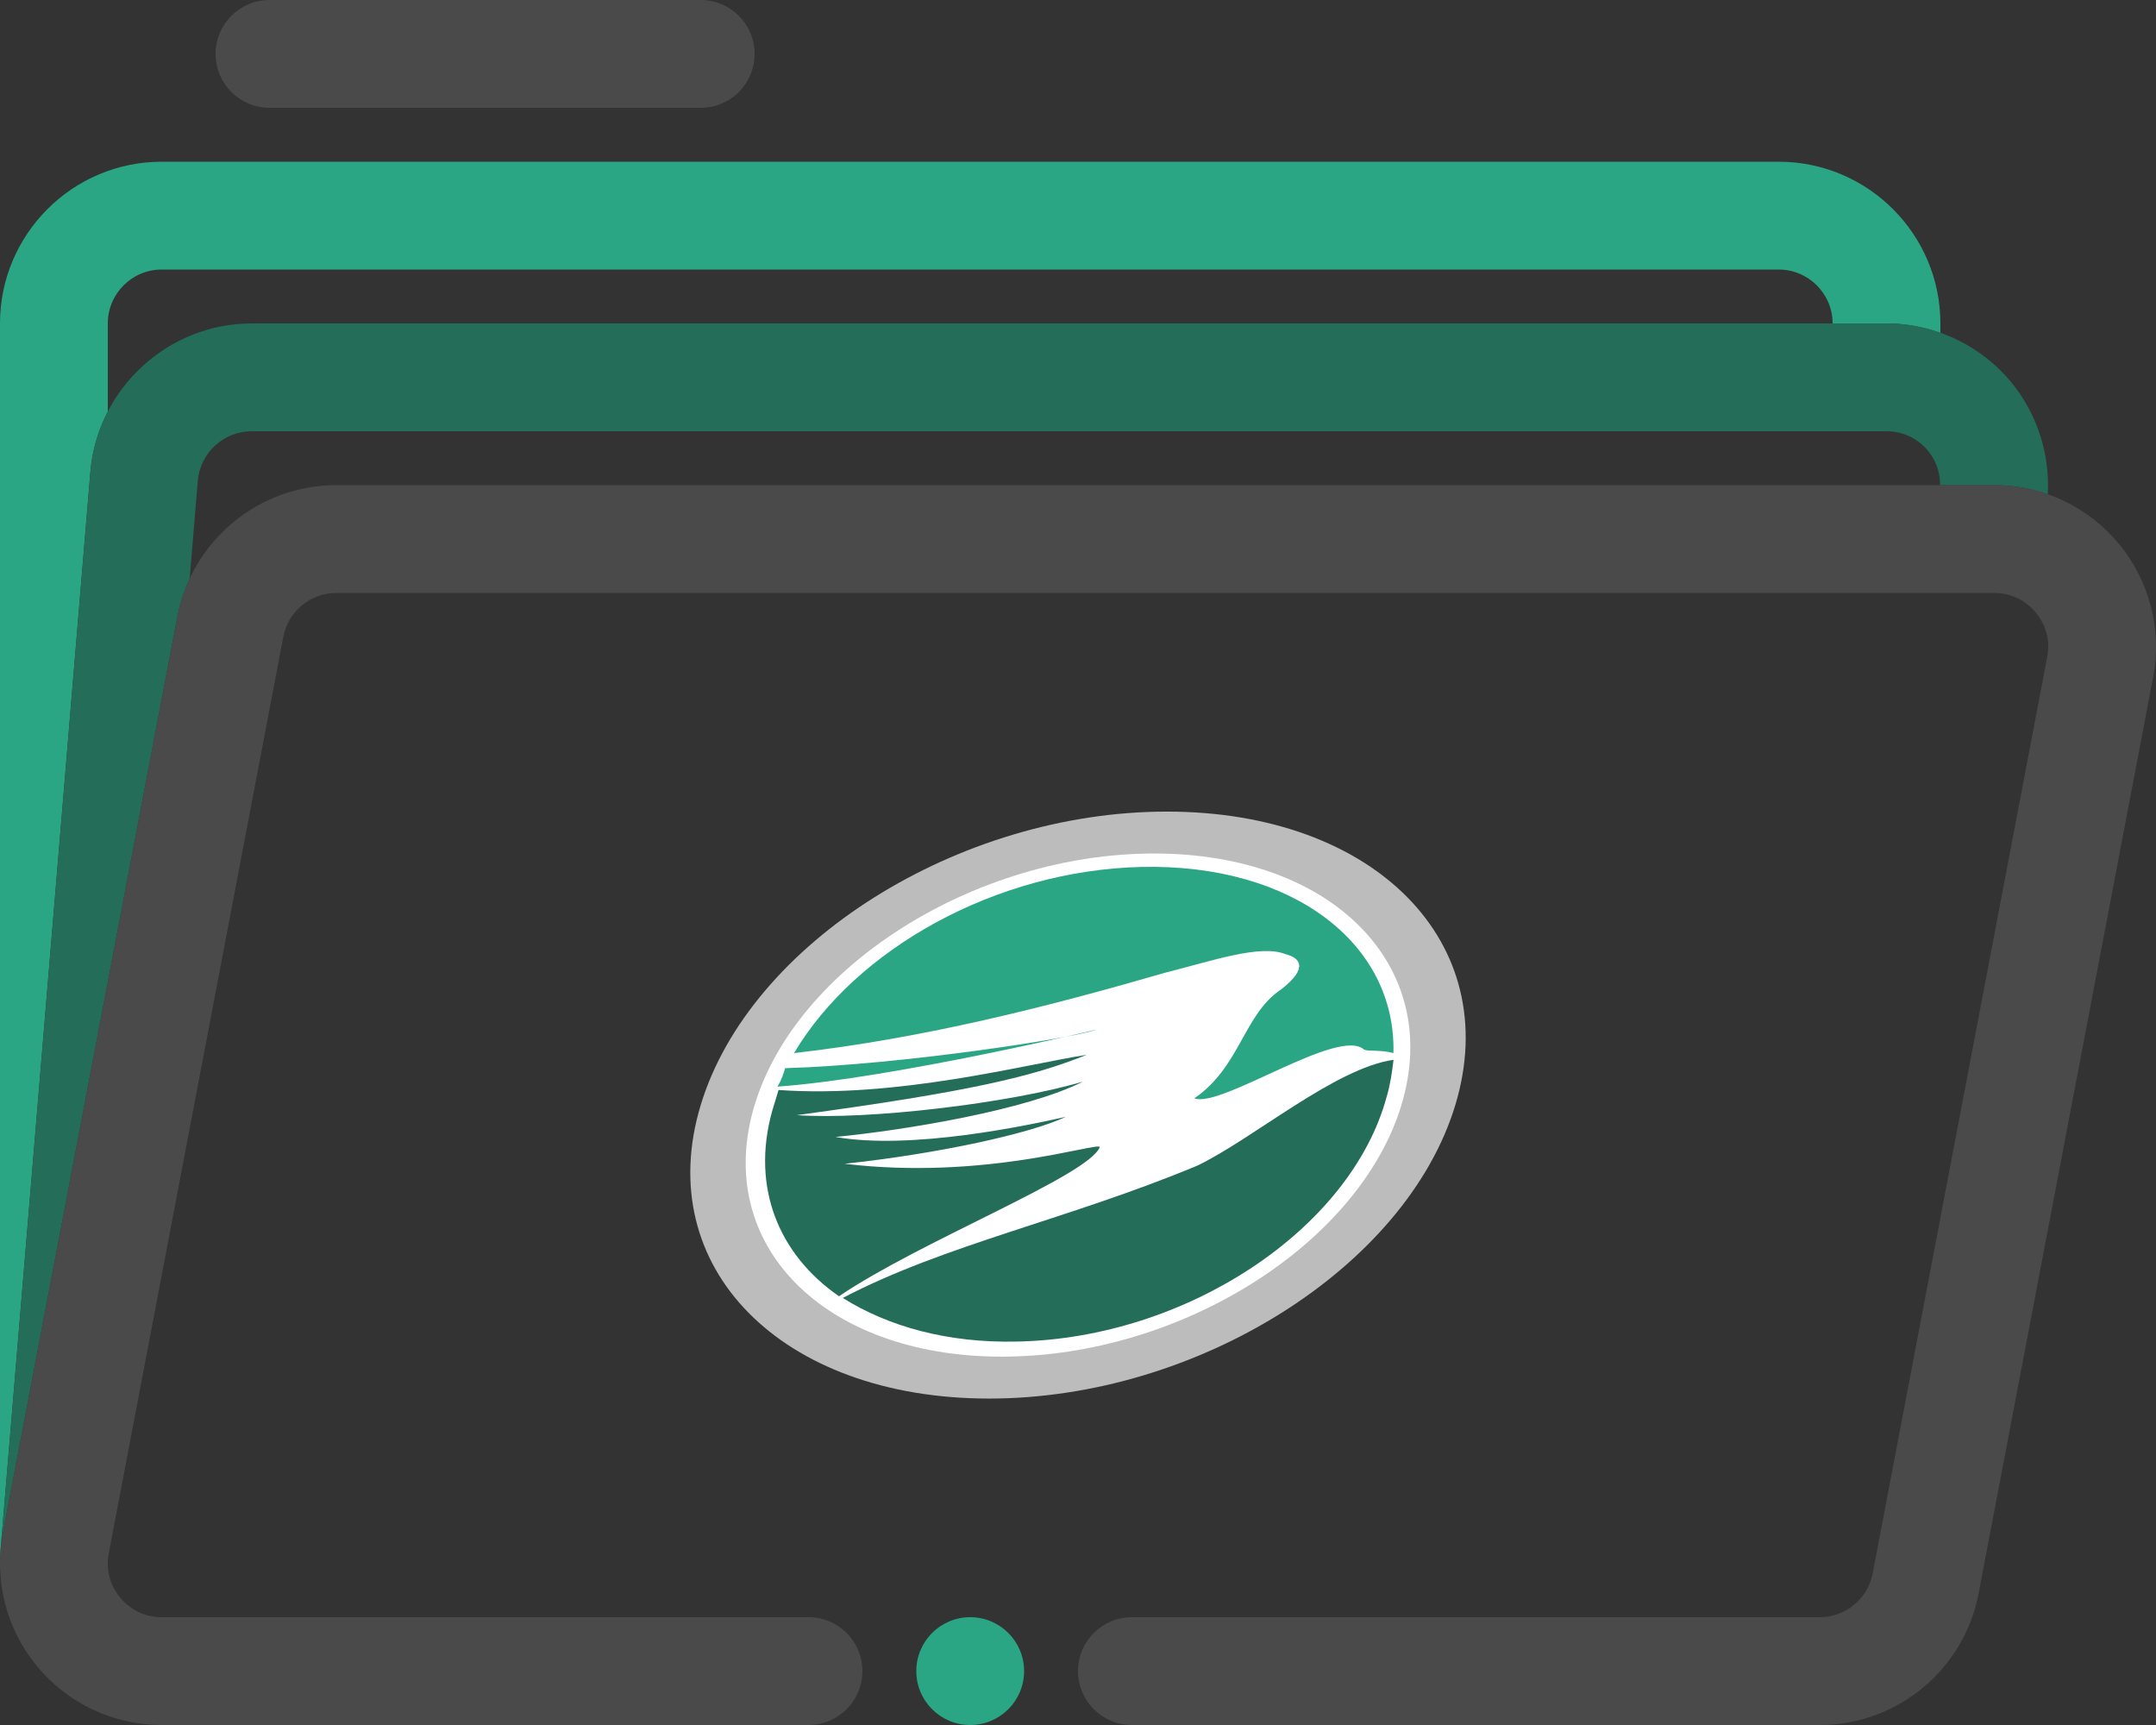
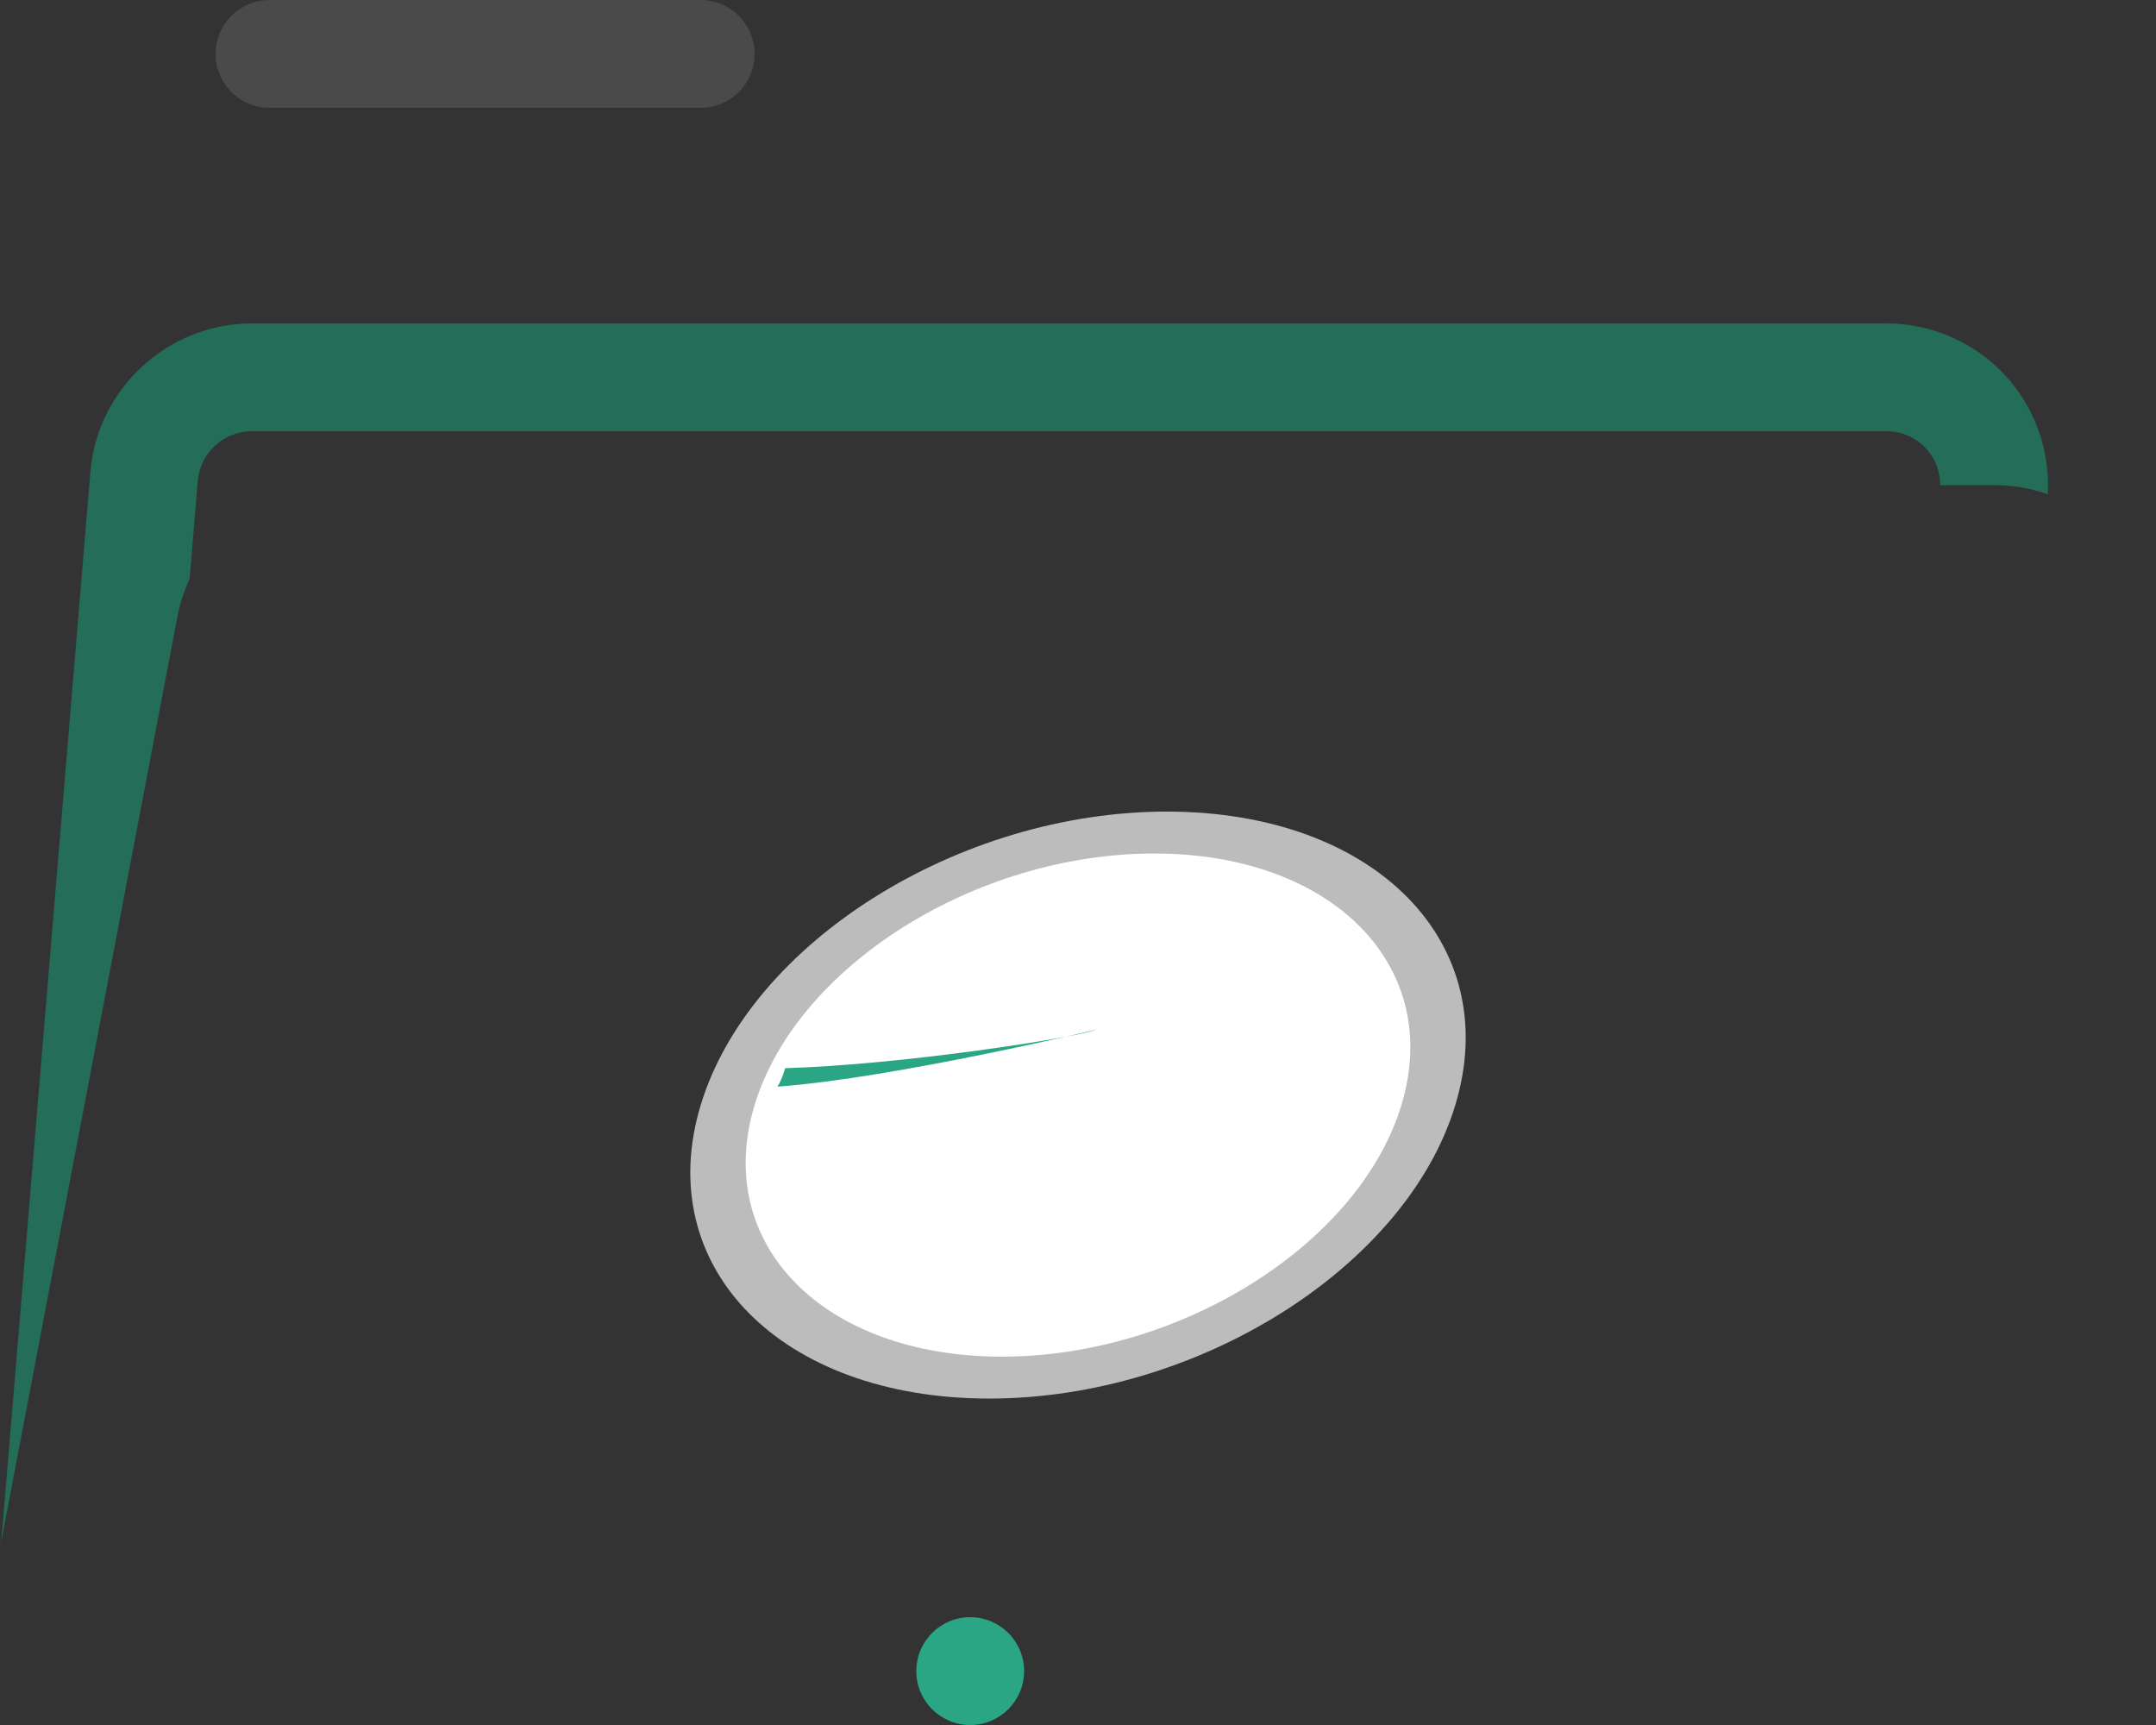
<svg xmlns="http://www.w3.org/2000/svg" width="100" height="80" viewBox="0 0 100 80" fill="none">
  <rect x="0" y="0" width="100" height="80" fill="#333333" stroke="none" />
-   <path d="M0.027 71.896C0.027 71.89 0.026 71.884 0.026 71.877L4.193 21.877C4.276 20.879 4.561 19.938 5 19.09V15C5 13.622 6.122 12.5 7.5 12.5H82.5C83.878 12.5 85 13.622 85 15H87.499C88.359 15 89.203 15.157 90 15.44V15C90 10.864 86.636 7.5 82.5 7.5H7.5C3.364 7.5 0 10.864 0 15V72.5C0 72.517 0.005 72.532 0.005 72.549C0.004 72.332 0.009 72.114 0.027 71.896Z" fill="#2AA684" />
  <path d="M0.134 71.097L8.229 28.597C8.346 27.981 8.541 27.398 8.796 26.849L9.175 22.293C9.283 21.007 10.377 20 11.667 20H87.5C88.207 20 88.861 20.287 89.34 20.807C89.771 21.276 89.989 21.872 89.987 22.5H92.498C93.356 22.5 94.192 22.647 94.98 22.923C95.094 20.906 94.389 18.911 93.019 17.421C91.603 15.883 89.591 15 87.5 15H11.667C7.797 15 4.514 18.021 4.193 21.877L0.027 71.877C0.026 71.884 0.027 71.89 0.027 71.896C0.049 71.63 0.083 71.363 0.134 71.097Z" fill="#236D59" />
  <path d="M32.5 5H12.5C11.119 5 10 3.881 10 2.5C10 1.119 11.119 0 12.5 0H32.5C33.881 0 35 1.119 35 2.5C35 3.881 33.881 5 32.5 5Z" fill="#4A4A4A" />
  <path d="M67.5 51.25C65.224 58.767 55.544 64.861 45.879 64.861C36.214 64.861 30.224 58.767 32.5 51.25C34.776 43.733 44.456 37.639 54.121 37.639C63.786 37.639 69.776 43.733 67.5 51.25Z" fill="#BCBCBC" />
  <path d="M53.532 39.583C61.816 39.583 66.951 44.807 65 51.25C63.049 57.693 54.752 62.917 46.467 62.917C38.183 62.917 33.049 57.693 35 51.25C36.951 44.807 45.248 39.583 53.532 39.583Z" fill="white" />
  <path d="M36.059 50.395C36.253 50.083 36.347 49.772 36.418 49.539C41.765 49.383 49.842 48.139 50.859 47.75C51.183 47.672 41.476 50.006 36.059 50.395Z" fill="#2AA684" />
-   <path d="M39.175 53.972C45.64 54.75 50.882 52.961 51.011 53.194C50.511 54.517 42.692 57.55 38.915 60.117C36.104 58.172 34.846 55.061 35.805 51.561L36.111 50.55C41.594 50.939 47.465 49.383 50.406 48.917C47.9 49.928 44.988 50.628 36.958 51.717C40.188 51.95 46.823 51.172 50.229 50.161C47.629 51.483 41.946 52.417 38.752 52.728C42.264 53.35 47.717 52.183 49.435 51.794C47.799 52.572 43.517 53.506 39.175 53.972Z" fill="#236D59" />
-   <path d="M54.06 45.106C48.689 46.661 42.941 48.139 36.83 48.839C39.69 44.017 46.196 40.361 52.944 40.206C59.991 40.05 64.76 43.783 64.63 48.839C64.077 48.683 63.453 48.761 63.277 48.683C62.106 47.594 56.653 51.406 55.394 50.939C57.541 49.461 57.671 47.05 59.425 45.883C60.731 44.872 60.272 44.406 59.619 44.25C58.46 43.783 56.225 44.561 54.06 45.106Z" fill="#2AA684" />
-   <path d="M64.317 50.861C62.657 57.006 55.026 62.061 47.179 62.217C43.956 62.294 41.191 61.517 39.091 60.194C43.845 57.706 49.598 56.539 55.552 54.05C58.129 52.806 61.917 49.539 64.635 49.15C64.57 49.694 64.482 50.317 64.317 50.861Z" fill="#236D59" />
-   <path d="M84.403 80H52.5C51.119 80 50 78.881 50 77.5C50 76.119 51.119 75 52.5 75H84.403C85.602 75 86.635 74.145 86.859 72.968L94.954 30.468C95.146 29.462 94.705 28.745 94.425 28.406C94.145 28.068 93.522 27.5 92.499 27.5H15.597C14.398 27.5 13.365 28.355 13.141 29.532L5.046 72.032C4.854 73.038 5.295 73.755 5.575 74.094C5.855 74.432 6.478 75 7.501 75H37.5C38.881 75 40 76.119 40 77.5C40 78.881 38.881 80 37.5 80H7.501C5.259 80 3.153 79.009 1.723 77.281C0.293 75.554 -0.286 73.299 0.134 71.097L8.229 28.597C8.902 25.064 12 22.5 15.597 22.5H92.499C94.741 22.5 96.847 23.491 98.277 25.219C99.707 26.946 100.286 29.201 99.867 31.403L91.771 73.903C91.098 77.436 88 80 84.403 80Z" fill="#4A4A4A" />
  <path d="M45 80C46.381 80 47.5 78.881 47.5 77.5C47.5 76.119 46.381 75 45 75C43.619 75 42.5 76.119 42.5 77.5C42.5 78.881 43.619 80 45 80Z" fill="#2AA684" />
</svg>